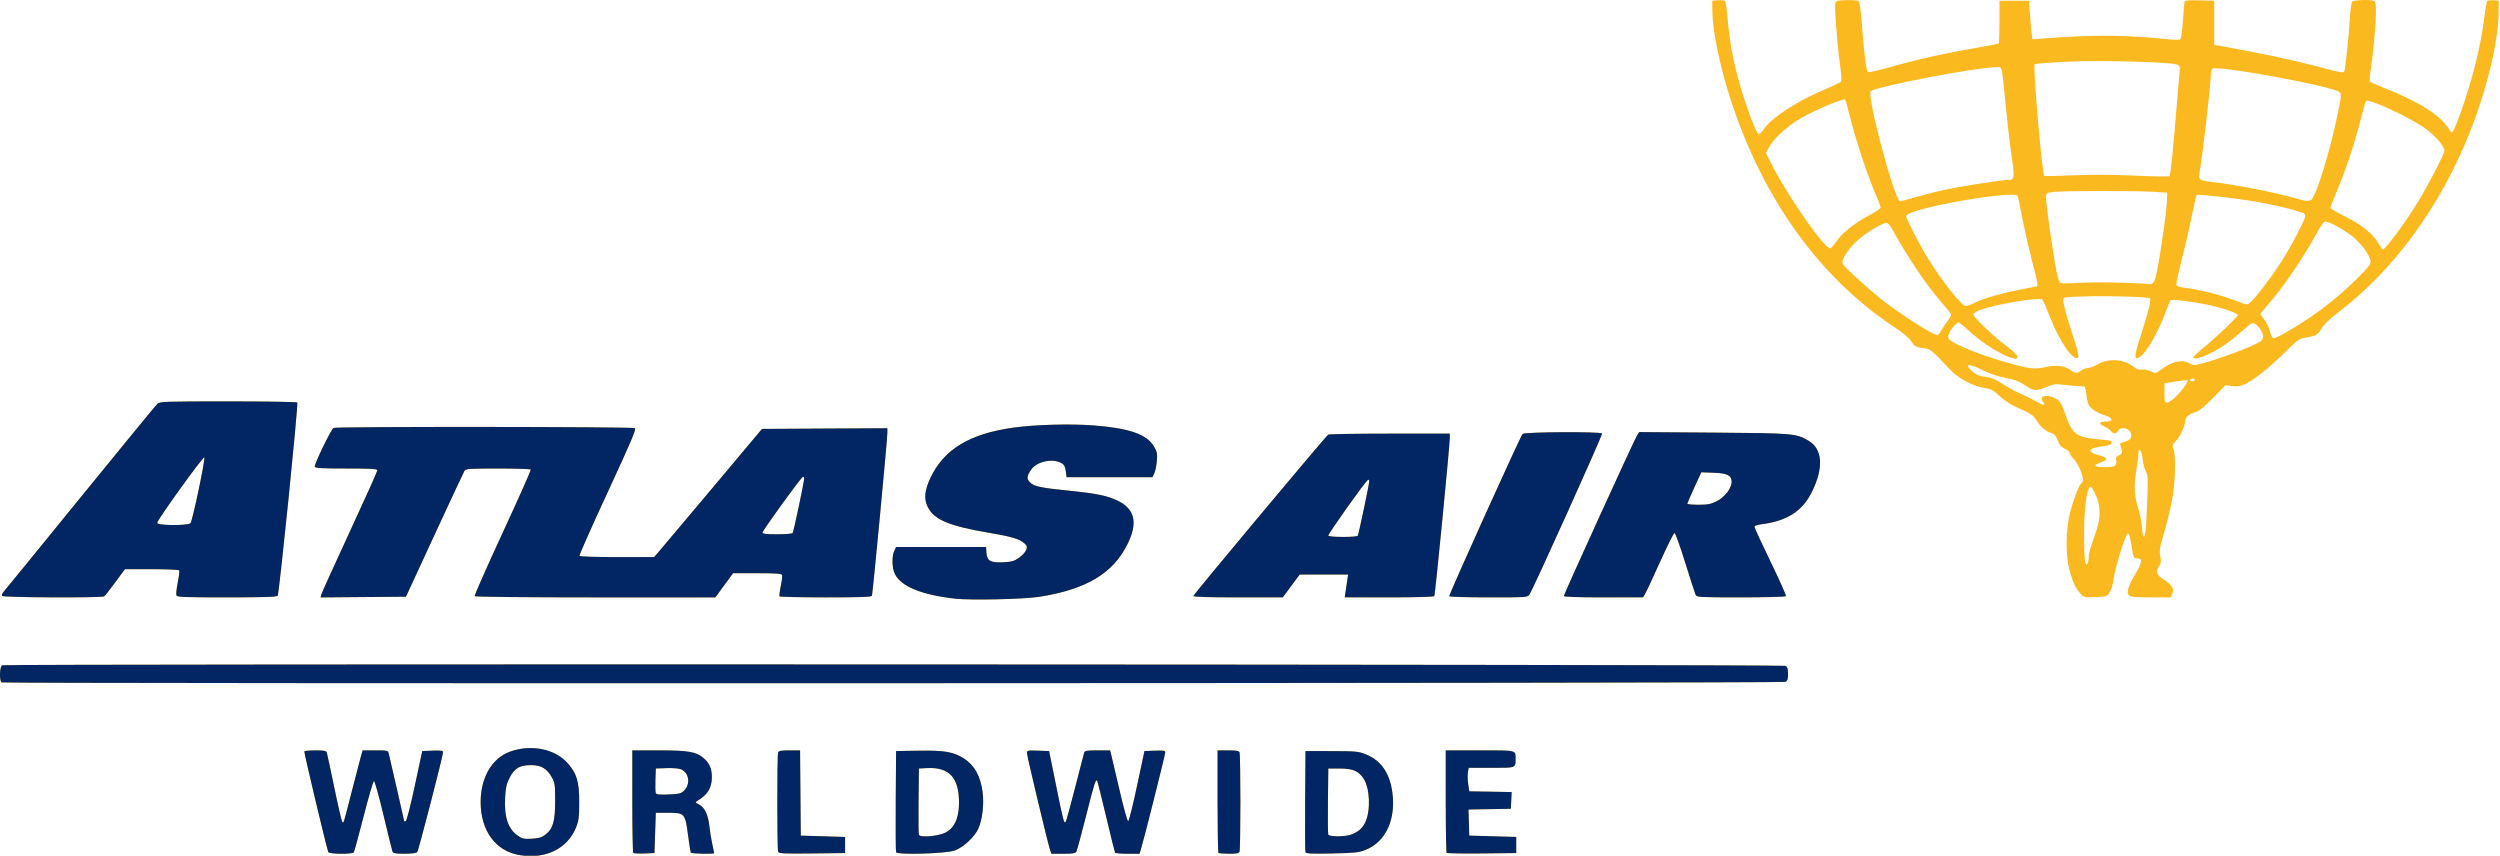
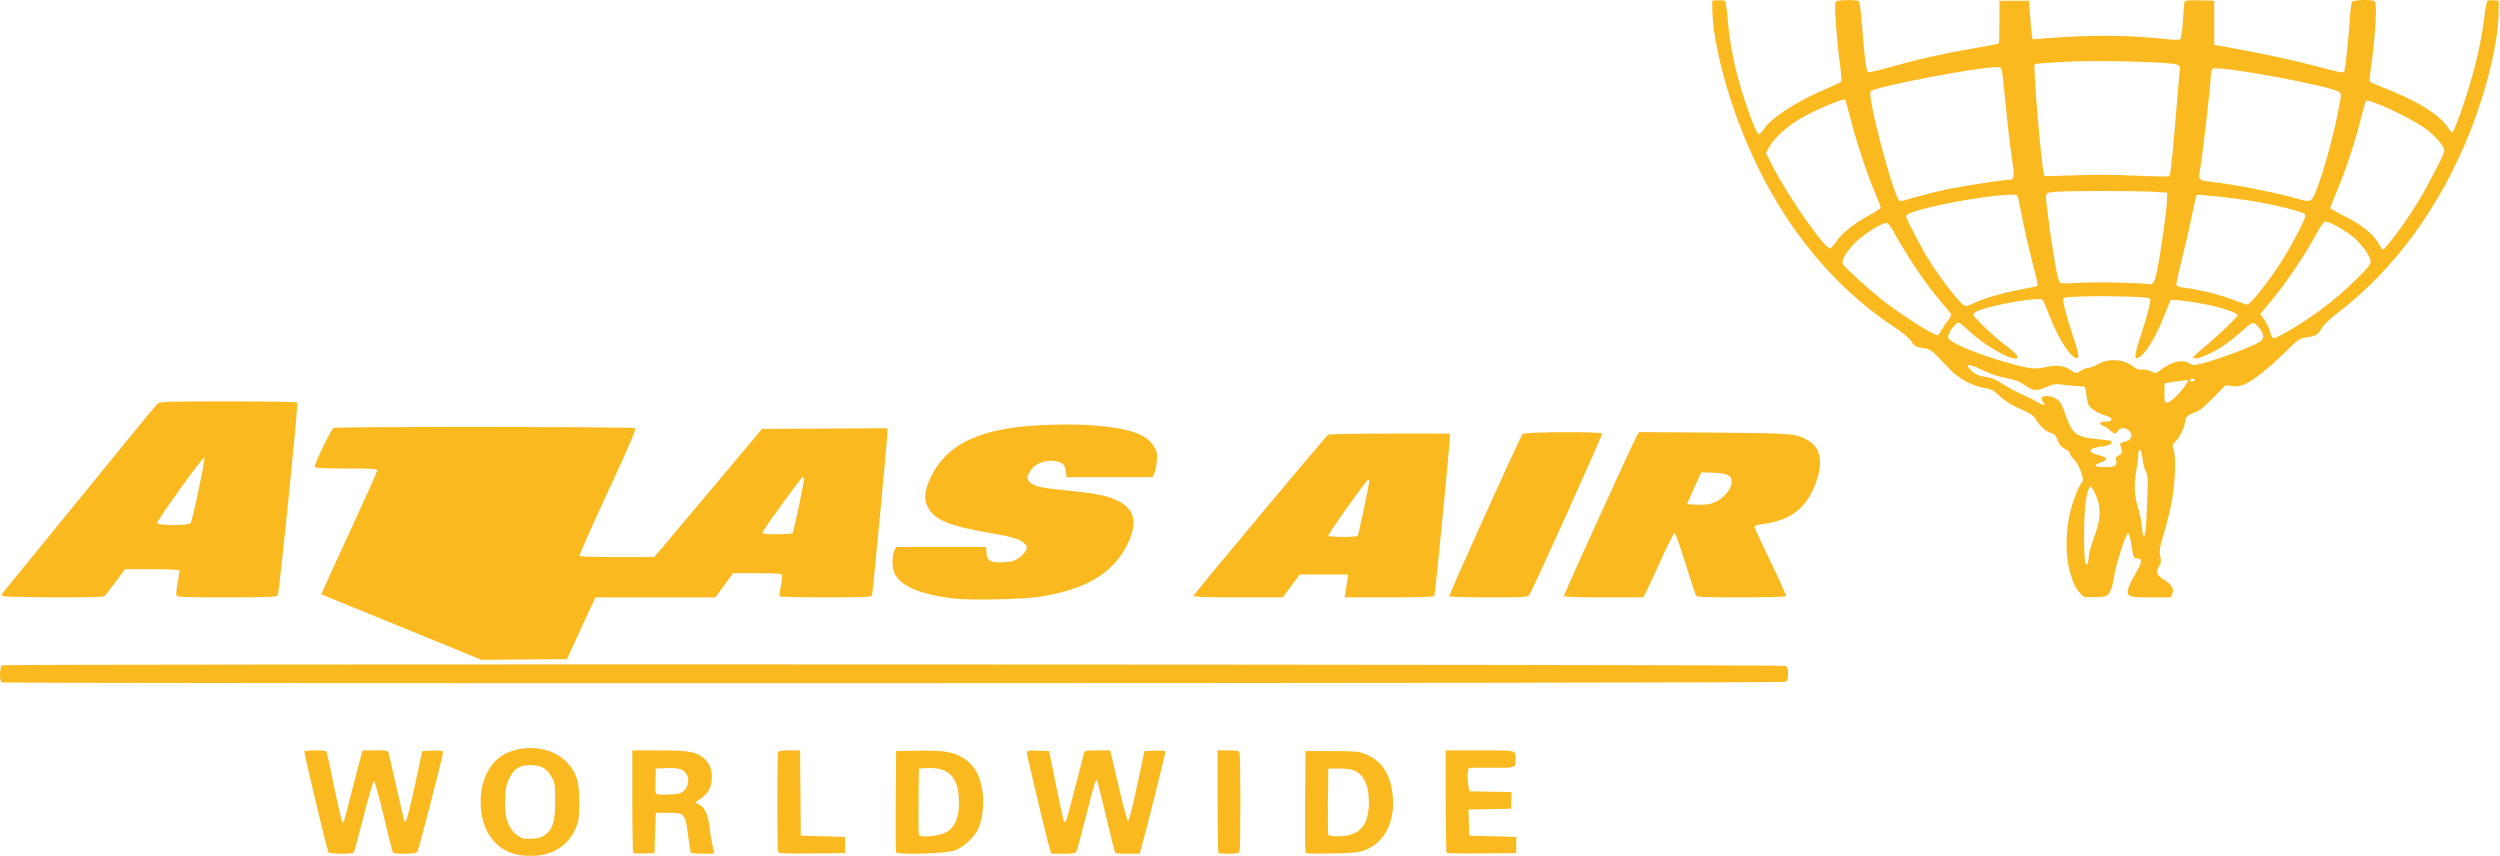
<svg xmlns="http://www.w3.org/2000/svg" viewBox="0 0 596 204">
  <title>Atlas Air logo</title>
  <g transform="translate(-15.627,-11.435)">
-     <path fill="#fbb920" d="m 139.453,215.28 c -5.69,-0.961 -9.239,-5.815 -9.239,-12.634 0,-5.791 2.645,-10.388 6.891,-11.977 5.023,-1.879 10.812,-0.745 13.858,2.714 2.184,2.481 2.749,4.384 2.749,9.262 0,3.564 -0.103,4.419 -0.719,5.967 -2.051,5.152 -7.277,7.726 -13.539,6.667 z m 6.208,-4.877 c 1.808,-1.379 2.313,-3.144 2.313,-8.078 0,-3.843 -0.061,-4.269 -0.8,-5.588 -1.174,-2.094 -2.534,-2.892 -4.932,-2.892 -2.715,0 -3.944,0.715 -5.107,2.971 -0.742,1.44 -0.95,2.326 -1.08,4.606 -0.273,4.802 0.687,7.667 3.126,9.323 0.952,0.646 1.418,0.739 3.228,0.64 1.698,-0.093 2.34,-0.287 3.251,-0.982 z m -51.773,4.162 c -0.489,-1.342 -5.829,-23.799 -5.707,-23.997 0.083,-0.134 1.284,-0.243 2.67,-0.243 2.119,0 2.547,0.089 2.695,0.56 0.097,0.308 0.905,4.087 1.795,8.398 0.891,4.311 1.743,7.961 1.894,8.112 0.328,0.328 0.221,0.676 2.261,-7.31 0.899,-3.52 1.846,-7.156 2.105,-8.08 l 0.47,-1.68 h 3.025 c 2.873,0 3.034,0.036 3.196,0.72 0.846,3.568 3.682,15.985 3.682,16.12 0,0.095 0.171,0.116 0.381,0.046 0.214,-0.071 1.158,-3.752 2.16,-8.427 l 1.779,-8.3 2.48,-0.093 c 1.959,-0.074 2.48,9.6e-4 2.48,0.355 0,0.852 -5.831,23.419 -6.154,23.818 -0.213,0.263 -1.248,0.4 -3.015,0.4 -2.19,0 -2.728,-0.097 -2.891,-0.521 -0.11,-0.286 -1.078,-4.21 -2.151,-8.72 -1.073,-4.51 -2.095,-8.155 -2.27,-8.1 -0.175,0.055 -1.276,3.825 -2.446,8.378 -1.17,4.553 -2.223,8.432 -2.339,8.62 -0.313,0.507 -5.913,0.453 -6.1,-0.058 z m 72.711,0.199 c -0.124,-0.124 -0.226,-5.674 -0.226,-12.332 v -12.107 h 6.342 c 6.976,0 8.846,0.318 10.614,1.806 1.439,1.21 2.027,2.565 2.008,4.624 -0.023,2.553 -1.018,4.155 -3.478,5.602 -0.551,0.324 -0.513,0.397 0.465,0.903 1.324,0.685 2.146,2.47 2.443,5.305 0.12,1.144 0.422,2.989 0.671,4.1 0.249,1.111 0.454,2.083 0.454,2.16 0,0.258 -5.4,0.144 -5.562,-0.118 -0.088,-0.142 -0.384,-1.978 -0.659,-4.08 -0.691,-5.284 -0.81,-5.422 -4.694,-5.422 h -3.005 l -0.16,4.8 -0.16,4.8 -2.414,0.092 c -1.328,0.051 -2.516,-0.009 -2.64,-0.133 z m 12.064,-14.81 c 1.642,-1.544 1.267,-4.305 -0.696,-5.118 -0.526,-0.218 -1.999,-0.339 -3.455,-0.285 l -2.539,0.095 -0.094,2.693 c -0.052,1.481 -0.015,2.9 0.082,3.152 0.139,0.363 0.772,0.435 3.028,0.347 2.488,-0.098 2.957,-0.21 3.673,-0.883 z m 22.467,14.511 c -0.255,-0.665 -0.257,-22.969 -0.002,-23.633 0.154,-0.402 0.712,-0.506 2.716,-0.506 h 2.521 l 0.085,10.16 0.085,10.16 5.28,0.16 5.28,0.16 v 1.92 1.92 l -7.884,0.086 c -6.98,0.076 -7.906,0.027 -8.08,-0.426 z m 28.121,0.129 c -0.091,-0.237 -0.127,-5.758 -0.081,-12.269 l 0.084,-11.839 5.401,-0.088 c 6.134,-0.1 8.311,0.277 10.791,1.869 2.53,1.624 3.952,4.211 4.439,8.074 0.358,2.844 -0.049,6.375 -0.987,8.555 -0.859,1.997 -3.539,4.513 -5.634,5.29 -2.049,0.759 -13.749,1.1 -14.014,0.409 z m 11.946,-4.755 c 2.016,-1.133 3.017,-3.365 3.055,-6.808 0.067,-6.163 -2.271,-8.76 -7.638,-8.484 l -1.92,0.099 -0.086,7.674 c -0.047,4.221 -0.009,7.875 0.086,8.121 0.29,0.756 4.837,0.336 6.503,-0.601 z m 24.732,4.086 c -0.619,-1.922 -5.475,-22.286 -5.475,-22.96 0,-0.629 0.149,-0.661 2.64,-0.573 l 2.64,0.093 1.625,8.025 c 1.808,8.932 1.962,9.501 2.364,8.775 0.146,-0.264 1.149,-3.936 2.228,-8.16 1.079,-4.224 2.039,-7.932 2.134,-8.24 0.148,-0.481 0.594,-0.56 3.178,-0.56 h 3.006 l 0.309,1.2 c 0.17,0.66 1.067,4.479 1.995,8.486 1,4.322 1.823,7.24 2.023,7.173 0.186,-0.062 1.132,-3.845 2.102,-8.406 l 1.765,-8.293 2.475,-0.093 c 2.161,-0.082 2.475,-0.024 2.475,0.455 0,0.538 -5.15,21.032 -5.8,23.078 l -0.33,1.04 h -2.836 c -1.56,0 -2.905,-0.111 -2.989,-0.248 -0.084,-0.136 -1.036,-3.977 -2.115,-8.536 -1.079,-4.559 -2.047,-8.426 -2.15,-8.594 -0.336,-0.544 -0.654,0.458 -2.666,8.42 -1.089,4.31 -2.115,8.089 -2.278,8.397 -0.25,0.469 -0.76,0.56 -3.142,0.56 h -2.844 z m 40.179,0.827 c -0.117,-0.117 -0.213,-5.661 -0.213,-12.32 v -12.107 h 2.526 c 2.008,0 2.566,0.104 2.72,0.506 0.107,0.278 0.194,5.595 0.194,11.814 0,6.219 -0.087,11.535 -0.194,11.814 -0.152,0.397 -0.693,0.506 -2.507,0.506 -1.272,0 -2.408,-0.096 -2.526,-0.213 z m 20.744,-0.159 c -0.091,-0.237 -0.127,-5.758 -0.081,-12.269 l 0.084,-11.839 6.24,0.014 c 5.769,0.013 6.383,0.07 8.13,0.762 3.575,1.414 5.679,4.397 6.325,8.965 0.924,6.535 -1.564,11.921 -6.384,13.822 -1.622,0.639 -2.534,0.736 -7.989,0.849 -4.955,0.102 -6.191,0.043 -6.324,-0.304 z m 10.755,-4.157 c 1.77,-0.6 2.889,-1.563 3.548,-3.052 1.286,-2.907 1.045,-8.12 -0.479,-10.382 -1.202,-1.783 -2.554,-2.346 -5.658,-2.352 l -2.723,-0.005 -0.086,7.674 c -0.047,4.221 -0.016,7.857 0.07,8.08 0.2,0.522 3.824,0.548 5.328,0.037 z m 22.906,4.321 c -0.12,-0.12 -0.219,-5.667 -0.219,-12.325 v -12.107 h 8.126 c 8.968,0 8.514,-0.111 8.514,2.08 0,2.137 0.159,2.08 -5.78,2.08 h -5.391 l -0.189,1.04 c -0.104,0.572 -0.073,1.832 0.07,2.8 l 0.259,1.76 5.051,0.088 5.051,0.088 -0.095,1.992 -0.095,1.992 -5.051,0.088 -5.051,0.088 0.091,3.112 0.091,3.112 5.6,0.16 5.6,0.16 v 1.92 1.92 l -8.181,0.085 c -4.5,0.047 -8.28,-0.013 -8.4,-0.133 z M 16.054,174.114 c -0.629,-0.254 -0.536,-3.827 0.106,-4.074 0.935,-0.359 424.443,-0.222 425.115,0.137 0.483,0.259 0.619,0.677 0.619,1.909 0,1.232 -0.136,1.65 -0.619,1.909 -0.631,0.338 -424.385,0.457 -425.221,0.119 z M 243.334,154.156 c -8.061,-0.913 -12.967,-2.935 -14.388,-5.931 -0.679,-1.43 -0.736,-4.183 -0.114,-5.481 l 0.431,-0.899 h 10.716 10.716 l 0.099,1.365 c 0.141,1.957 0.967,2.42 4.039,2.265 2.025,-0.102 2.589,-0.265 3.759,-1.088 0.757,-0.532 1.52,-1.373 1.694,-1.868 0.277,-0.788 0.206,-0.995 -0.568,-1.661 -1.098,-0.944 -3.087,-1.523 -8.222,-2.392 -9.717,-1.644 -13.227,-3.137 -14.745,-6.273 -0.896,-1.85 -0.696,-3.858 0.673,-6.784 3.199,-6.836 9.34,-10.566 19.796,-12.025 5.157,-0.719 13.526,-0.952 19.065,-0.531 8.517,0.648 12.743,2.114 14.439,5.01 0.753,1.286 0.837,1.704 0.695,3.473 -0.089,1.106 -0.362,2.429 -0.607,2.94 l -0.445,0.929 h -10.236 -10.236 l -0.09,-0.8 c -0.214,-1.911 -0.431,-2.29 -1.589,-2.773 -2.157,-0.901 -5.484,-0.047 -6.734,1.729 -1.084,1.54 -1.15,2.231 -0.294,3.087 0.949,0.949 2.601,1.298 9.347,1.974 6.504,0.652 9.103,1.191 11.588,2.403 4.07,1.985 4.81,5.276 2.316,10.303 -3.487,7.031 -9.839,10.83 -21.034,12.584 -3.716,0.582 -16.383,0.863 -20.07,0.445 z M 16.119,153.502 c -0.117,-0.189 0.068,-0.657 0.412,-1.04 0.343,-0.383 8.585,-10.488 18.316,-22.456 9.73,-11.968 17.976,-22.012 18.325,-22.32 0.585,-0.518 1.862,-0.56 16.899,-0.56 8.946,0 16.34,0.12 16.431,0.267 0.272,0.439 -4.314,45.619 -4.674,46.053 -0.255,0.307 -3.084,0.4 -12.143,0.4 -10.407,0 -11.834,-0.059 -12.002,-0.499 -0.105,-0.275 0.041,-1.66 0.326,-3.078 0.284,-1.418 0.439,-2.705 0.343,-2.861 -0.096,-0.155 -3.046,-0.282 -6.556,-0.282 h -6.382 l -2.301,3.12 c -1.266,1.716 -2.453,3.226 -2.639,3.355 -0.564,0.392 -24.109,0.297 -24.353,-0.099 z M 61.048,136.142 c 0.484,-0.584 3.585,-15.357 3.287,-15.66 -0.284,-0.288 -11.24,14.933 -11.24,15.616 0,0.65 7.417,0.691 7.954,0.044 z m 31.199,16.989 c 0.102,-0.399 3.142,-7.107 6.756,-14.908 3.614,-7.801 6.571,-14.389 6.571,-14.64 0,-0.382 -1.203,-0.456 -7.37,-0.456 -5.99,0 -7.402,-0.083 -7.54,-0.444 -0.182,-0.476 3.867,-8.838 4.47,-9.231 0.526,-0.343 71.31,-0.292 71.853,0.051 0.363,0.23 -0.909,3.225 -6.472,15.238 -3.808,8.224 -6.847,15.077 -6.753,15.229 0.094,0.152 4.135,0.277 8.979,0.277 h 8.808 l 1.013,-1.143 c 0.557,-0.628 6.348,-7.504 12.869,-15.28 l 11.857,-14.137 14.943,-0.083 14.943,-0.083 v 1.126 c 0,1.491 -3.483,38.286 -3.672,38.801 -0.114,0.309 -2.614,0.4 -11.019,0.4 -5.979,0 -10.941,-0.112 -11.026,-0.25 -0.085,-0.137 0.054,-1.247 0.31,-2.466 0.255,-1.219 0.393,-2.402 0.306,-2.63 -0.122,-0.317 -1.502,-0.414 -5.921,-0.414 h -5.762 l -2.114,2.88 -2.114,2.88 h -28.596 c -16.918,0 -28.669,-0.119 -28.776,-0.292 -0.099,-0.161 2.905,-6.961 6.675,-15.112 3.771,-8.151 6.787,-14.931 6.703,-15.068 -0.084,-0.136 -3.599,-0.248 -7.812,-0.248 -6.95,0 -7.69,0.052 -8.001,0.56 -0.188,0.308 -3.404,7.184 -7.146,15.28 l -6.803,14.72 -10.173,0.085 -10.173,0.085 z M 204.603,138.504 c 0.243,-0.393 2.728,-12.158 2.73,-12.925 9.6e-4,-0.323 -0.131,-0.539 -0.293,-0.48 -0.465,0.168 -9.626,12.81 -9.626,13.282 0,0.326 0.807,0.424 3.501,0.424 1.926,0 3.585,-0.136 3.688,-0.302 z m 95.531,15.002 c 0,-0.335 31.478,-37.998 32.14,-38.455 0.187,-0.129 6.784,-0.237 14.66,-0.24 l 14.32,-0.005 v 1.045 c 0,1.784 -3.475,37.343 -3.682,37.678 -0.122,0.198 -4.15,0.316 -10.779,0.316 h -10.583 l 0.179,-1.2 c 0.099,-0.66 0.281,-1.884 0.406,-2.72 l 0.226,-1.52 h -5.775 -5.775 l -2.015,2.72 -2.015,2.72 h -10.654 c -7.307,0 -10.654,-0.107 -10.654,-0.34 z m 39.186,-14.357 c 0.222,-0.36 2.734,-12.31 2.734,-13.008 0,-0.271 -0.139,-0.407 -0.309,-0.302 -0.681,0.421 -9.622,13.01 -9.444,13.298 0.245,0.396 6.775,0.407 7.019,0.012 z m 21.806,14.429 c -0.162,-0.261 16.846,-37.894 17.485,-38.691 0.393,-0.489 18.649,-0.587 18.949,-0.102 0.176,0.284 -16.309,36.838 -17.291,38.342 -0.47,0.719 -0.48,0.72 -9.724,0.72 -5.09,0 -9.328,-0.121 -9.42,-0.269 z m 27.328,-0.065 c 0,-0.43 16.83,-37.341 17.475,-38.326 l 0.488,-0.745 17.658,0.128 c 19.126,0.139 19.728,0.19 22.715,1.941 3.381,1.981 3.644,6.536 0.713,12.355 -2.251,4.469 -5.922,6.792 -11.93,7.548 -1.036,0.13 -1.68,0.368 -1.68,0.619 0,0.224 1.728,3.968 3.84,8.32 2.112,4.352 3.76,8.043 3.661,8.203 -0.101,0.164 -4.763,0.29 -10.709,0.29 -9.71,0 -10.551,-0.044 -10.805,-0.56 -0.151,-0.308 -1.27,-3.764 -2.486,-7.68 -1.216,-3.916 -2.367,-7.12 -2.557,-7.12 -0.191,0 -1.758,3.132 -3.483,6.96 -1.725,3.828 -3.339,7.284 -3.587,7.68 l -0.45,0.72 h -9.433 c -6.321,0 -9.433,-0.11 -9.433,-0.333 z m 36.454,-22.594 c 1.878,-0.936 3.546,-3.103 3.546,-4.606 0,-1.545 -1.005,-2.054 -4.291,-2.176 l -2.945,-0.109 -1.668,3.629 c -0.917,1.996 -1.665,3.737 -1.662,3.869 0.003,0.132 1.201,0.24 2.663,0.24 2.232,0 2.929,-0.135 4.357,-0.847 z m 86.613,21.941 c -1.198,-1.424 -1.671,-2.435 -2.481,-5.304 -1.049,-3.716 -0.974,-9.952 0.172,-14.242 0.885,-3.316 2.142,-6.445 2.736,-6.812 0.81,-0.5 -0.549,-4.242 -2.106,-5.799 -0.412,-0.412 -0.748,-0.959 -0.748,-1.217 0,-0.258 -0.539,-0.732 -1.197,-1.055 -0.917,-0.449 -1.319,-0.92 -1.718,-2.012 -0.39,-1.07 -0.751,-1.501 -1.443,-1.726 -1.461,-0.475 -2.555,-1.38 -3.529,-2.92 -0.92,-1.454 -1.192,-1.635 -4.996,-3.332 -1.277,-0.57 -2.868,-1.631 -3.884,-2.592 -1.531,-1.448 -1.945,-1.664 -3.755,-1.955 -2.73,-0.44 -6.06,-2.25 -8.097,-4.403 -4.425,-4.677 -4.536,-4.769 -5.985,-4.995 -2.22,-0.346 -2.4,-0.443 -3.271,-1.76 -0.527,-0.796 -2.009,-2.029 -4.092,-3.402 -17.709,-11.677 -31.279,-30.573 -38.931,-54.209 -2.539,-7.842 -4.254,-16.072 -4.335,-20.8 l -0.047,-2.72 1.403,-0.101 c 0.772,-0.055 1.525,0.021 1.674,0.17 0.149,0.149 0.422,2.066 0.608,4.261 0.556,6.565 1.768,12.362 4.046,19.35 1.563,4.796 2.974,8.161 3.419,8.156 0.204,-0.002 0.693,-0.502 1.087,-1.11 1.739,-2.685 7.523,-6.518 14.135,-9.367 2.216,-0.955 4.164,-1.866 4.329,-2.024 0.187,-0.179 0.091,-1.773 -0.252,-4.212 -0.304,-2.158 -0.719,-6.346 -0.923,-9.306 -0.318,-4.626 -0.305,-5.424 0.092,-5.675 0.55,-0.348 4.786,-0.394 5.304,-0.057 0.212,0.138 0.511,2.212 0.724,5.035 0.625,8.27 1.069,11.729 1.53,11.905 0.233,0.089 2.476,-0.416 4.984,-1.124 7.355,-2.074 13.271,-3.386 22.001,-4.878 2.2,-0.376 4.072,-0.755 4.16,-0.842 0.088,-0.087 0.16,-2.414 0.16,-5.17 v -5.011 h 3.52 3.52 l 0.253,3.52 c 0.139,1.936 0.329,4.007 0.422,4.602 l 0.17,1.082 2.618,-0.207 c 11.361,-0.899 19.879,-0.857 29.141,0.143 2.201,0.238 3.265,0.24 3.498,0.007 0.184,-0.184 0.45,-2.172 0.592,-4.418 0.142,-2.246 0.329,-4.269 0.416,-4.497 0.12,-0.311 1.013,-0.392 3.605,-0.323 l 3.446,0.091 v 5.26 5.26 l 2.4,0.424 c 7.701,1.362 16.438,3.217 21.65,4.597 6.305,1.669 6.691,1.741 6.965,1.298 0.232,-0.375 1.059,-8.292 1.326,-12.68 0.118,-1.936 0.359,-3.7 0.535,-3.92 0.335,-0.416 4.226,-0.571 5.177,-0.206 0.405,0.155 0.505,0.715 0.5,2.8 -0.007,2.76 -0.675,9.988 -1.287,13.92 -0.202,1.295 -0.245,2.461 -0.097,2.591 0.148,0.13 1.494,0.718 2.99,1.306 8.564,3.366 13.719,6.596 15.753,9.872 0.612,0.986 0.709,1.034 1.077,0.53 0.223,-0.304 1,-2.232 1.729,-4.283 2.851,-8.031 4.822,-15.926 5.644,-22.594 0.261,-2.121 0.591,-3.973 0.734,-4.117 0.143,-0.144 0.818,-0.216 1.502,-0.16 l 1.242,0.102 -0.044,3.04 c -0.098,6.835 -2.79,18.019 -6.738,28 -7.134,18.035 -18.094,33.054 -31.692,43.429 -1.907,1.455 -3.248,2.755 -3.783,3.669 -0.898,1.532 -1.39,1.812 -3.802,2.167 -1.464,0.215 -1.827,0.476 -4.979,3.577 -3.791,3.729 -7.446,6.618 -9.567,7.563 -1.075,0.479 -1.774,0.577 -2.971,0.418 l -1.566,-0.208 -2.949,3.013 c -2.137,2.184 -3.301,3.123 -4.229,3.413 -1.553,0.485 -2.4,1.178 -2.4,1.965 0,1.13 -1.269,3.912 -2.242,4.916 -0.905,0.934 -0.951,1.086 -0.59,1.946 0.619,1.472 0.45,7.745 -0.324,12.009 -0.371,2.044 -1.203,5.5 -1.849,7.68 -1.206,4.07 -1.267,4.5 -0.898,6.284 0.149,0.719 0.056,1.284 -0.301,1.829 -0.934,1.426 -0.675,2.216 1.085,3.31 1.899,1.18 2.513,2.243 1.977,3.42 l -0.365,0.8 h -4.768 c -5.352,0 -5.712,-0.135 -5.359,-2.017 0.11,-0.585 0.844,-2.135 1.631,-3.444 1.658,-2.757 1.842,-3.82 0.661,-3.82 -1.002,0 -1.049,-0.092 -1.482,-2.913 -0.444,-2.892 -0.726,-3.528 -1.176,-2.658 -0.88,1.699 -2.689,7.721 -3.017,10.043 -0.232,1.642 -0.628,3.015 -1.05,3.642 -0.661,0.983 -0.742,1.008 -3.427,1.098 -2.739,0.091 -2.753,0.088 -3.6,-0.918 z m 2.048,-8.483 c 0.005,-1.016 0.305,-2.078 1.739,-6.162 1.194,-3.401 1.148,-6.246 -0.146,-8.982 -0.634,-1.34 -1.08,-1.944 -1.285,-1.739 -0.833,0.833 -1.387,5.165 -1.405,10.992 -0.019,5.994 0.226,8.248 0.798,7.343 0.161,-0.255 0.295,-0.908 0.298,-1.452 z m 13.561,-6.451 c 0.11,-0.836 0.293,-4.114 0.409,-7.285 0.189,-5.194 0.152,-5.876 -0.371,-6.88 -0.319,-0.613 -0.664,-1.967 -0.767,-3.009 -0.199,-2.02 -0.987,-2.953 -0.987,-1.169 0,0.545 -0.23,2.393 -0.51,4.107 -0.59,3.605 -0.453,6.063 0.504,9.037 0.368,1.144 0.757,3.124 0.864,4.4 0.107,1.276 0.299,2.32 0.426,2.32 0.128,0 0.322,-0.684 0.431,-1.52 z m -7.181,-15.569 c 0.205,-0.247 0.286,-0.796 0.18,-1.22 -0.155,-0.619 -0.026,-0.847 0.662,-1.16 0.862,-0.393 0.93,-0.9 0.318,-2.351 -0.182,-0.432 0.035,-0.611 1.076,-0.891 0.979,-0.264 1.354,-0.55 1.505,-1.152 0.424,-1.689 -2.233,-2.883 -3.149,-1.416 -0.509,0.816 -0.954,0.809 -1.71,-0.026 -0.332,-0.367 -1.084,-0.868 -1.673,-1.113 -1.353,-0.565 -1.052,-1.1 0.619,-1.1 1.749,0 1.588,-0.9 -0.259,-1.444 -1.708,-0.504 -3.343,-1.523 -3.899,-2.429 -0.239,-0.39 -0.511,-1.551 -0.604,-2.578 -0.093,-1.028 -0.329,-1.883 -0.525,-1.9 -0.196,-0.018 -1.004,-0.07 -1.796,-0.116 -0.792,-0.046 -2.304,-0.193 -3.361,-0.325 -1.686,-0.212 -2.171,-0.136 -3.966,0.619 -2.363,0.994 -2.938,0.928 -5.149,-0.593 -1.156,-0.795 -2.276,-1.204 -4.462,-1.629 -1.873,-0.364 -3.802,-1.011 -5.384,-1.806 -3.526,-1.771 -4.694,-1.628 -2.491,0.307 0.765,0.672 1.579,1.033 2.64,1.172 1.948,0.255 2.687,0.56 5.053,2.084 1.056,0.68 2.856,1.635 4,2.123 1.144,0.487 2.771,1.305 3.616,1.818 1.453,0.882 2.385,0.97 1.563,0.148 -0.208,-0.208 -0.379,-0.638 -0.379,-0.955 0,-0.864 2.172,-0.772 3.553,0.151 0.912,0.61 1.251,1.207 2.102,3.712 1.559,4.587 2.575,5.372 7.57,5.842 1.774,0.167 3.287,0.364 3.361,0.438 0.074,0.074 0.053,0.345 -0.045,0.603 -0.115,0.3 -0.847,0.54 -2.04,0.669 -3.398,0.367 -3.86,1.331 -1.002,2.088 2.443,0.647 2.486,1.097 0.182,1.914 -1.552,0.55 -0.982,0.968 1.321,0.968 1.499,0 2.32,-0.143 2.574,-0.449 z m 14.132,-16.092 c 1.42,-1.283 3.339,-3.88 3.067,-4.152 -0.093,-0.093 -1.365,0.025 -2.828,0.262 l -2.66,0.431 -0.025,2.32 c -0.022,2.038 0.046,2.32 0.557,2.32 0.32,0 1.17,-0.532 1.889,-1.182 z m 4.774,-4.258 c 0,-0.176 -0.207,-0.32 -0.461,-0.32 -0.254,0 -0.55,0.144 -0.659,0.32 -0.109,0.176 0.099,0.32 0.461,0.32 0.362,0 0.659,-0.144 0.659,-0.32 z m -27.04,-2.24 c 0.528,-0.35 1.294,-0.637 1.703,-0.638 0.409,-0.001 1.345,-0.353 2.08,-0.783 2.658,-1.552 6.265,-1.361 8.557,0.452 0.839,0.664 1.372,0.858 2.018,0.735 0.5,-0.096 1.417,0.076 2.131,0.398 1.246,0.562 1.26,0.56 2.302,-0.233 2.772,-2.11 5.211,-2.678 6.989,-1.628 0.817,0.483 1.107,0.496 2.609,0.117 4.234,-1.067 12.397,-4.109 14.201,-5.291 0.433,-0.284 0.768,-0.816 0.767,-1.217 -0.003,-0.857 -0.924,-2.325 -1.881,-2.995 -0.66,-0.462 -0.804,-0.392 -2.846,1.402 -3.299,2.898 -5.446,4.404 -8.062,5.656 -2.32,1.11 -3.849,1.449 -3.849,0.853 0,-0.16 1.188,-1.267 2.64,-2.459 3.04,-2.496 7.92,-7.153 7.92,-7.558 0,-0.418 -2.412,-1.35 -5.44,-2.101 -3.699,-0.917 -10.216,-1.83 -10.537,-1.476 -0.142,0.156 -0.656,1.364 -1.143,2.684 -1.812,4.911 -4.562,9.755 -6.116,10.772 -1.569,1.028 -1.546,0.143 0.133,-5.054 1.798,-5.566 2.515,-8.492 2.168,-8.84 -0.361,-0.362 -9.953,-0.646 -15.626,-0.461 -4.727,0.154 -5.04,0.203 -5.04,0.787 0,1.001 0.877,4.228 2.444,8.989 1.015,3.086 1.357,4.534 1.124,4.768 -1.069,1.069 -4.365,-3.617 -6.633,-9.429 -0.844,-2.162 -1.687,-4.106 -1.874,-4.319 -0.657,-0.749 -11.867,1.163 -15.3,2.61 -0.66,0.278 -1.2,0.706 -1.2,0.951 0,0.512 5.059,5.363 7.254,6.955 1.943,1.41 3.306,2.698 3.306,3.126 0,1.579 -6.694,-1.877 -10.912,-5.634 -3.447,-3.07 -3.058,-2.876 -4.002,-1.994 -1.106,1.034 -1.802,2.43 -1.571,3.157 0.323,1.019 6.562,3.649 13.3,5.608 5.823,1.692 7.246,1.88 9.791,1.289 2.579,-0.598 4.506,-0.388 5.962,0.649 1.292,0.92 1.454,0.93 2.632,0.15 z m 48.929,-9.17 c 6.325,-3.638 11.48,-7.534 16.591,-12.542 2.688,-2.633 3.44,-3.559 3.44,-4.232 0,-1.353 -2.361,-4.571 -4.575,-6.235 -2.215,-1.665 -5.35,-3.345 -6.216,-3.331 -0.39,0.006 -1.124,1.04 -2.329,3.28 -2.253,4.187 -6.944,11.234 -9.607,14.431 -1.14,1.369 -2.412,2.906 -2.827,3.415 l -0.754,0.926 0.974,1.324 c 0.535,0.728 1.154,2.028 1.375,2.889 0.25,0.977 0.577,1.565 0.869,1.565 0.257,0 1.634,-0.671 3.059,-1.49 z M 478.465,90.144 c 0.331,-0.604 1.03,-1.64 1.553,-2.301 0.566,-0.716 0.854,-1.363 0.71,-1.6 -0.133,-0.219 -1.115,-1.405 -2.183,-2.637 -3.73,-4.302 -7.792,-10.32 -11.826,-17.52 -0.468,-0.836 -1.066,-1.52 -1.329,-1.52 -0.75,0 -3.312,1.396 -5.441,2.964 -3.107,2.289 -5.593,5.726 -4.976,6.88 0.39,0.728 5.565,5.473 8.897,8.157 4.311,3.473 12.951,9.011 13.688,8.774 0.167,-0.054 0.575,-0.592 0.906,-1.196 z m 7.549,-6.358 c 2.111,-1.077 6.785,-2.473 10.76,-3.214 2.112,-0.394 4.036,-0.774 4.276,-0.845 0.537,-0.159 0.463,-0.618 -1.012,-6.202 -0.628,-2.376 -1.589,-6.552 -2.137,-9.28 -0.548,-2.728 -1.064,-5.284 -1.147,-5.68 -0.132,-0.628 -0.351,-0.72 -1.716,-0.72 -3.585,0 -13.77,1.595 -19.683,3.082 -3.792,0.954 -5.3,1.546 -5.3,2.081 0,0.588 3.334,7.029 5.178,10.003 3.367,5.432 8.065,11.379 8.995,11.389 0.315,0.003 1.119,-0.273 1.787,-0.613 z m 68.089,-2.5 c 4.122,-5.167 6.851,-9.42 9.752,-15.201 1.379,-2.749 1.545,-3.27 1.161,-3.654 -0.553,-0.553 -6.772,-2.106 -11.922,-2.977 -4.877,-0.825 -13.53,-1.784 -13.786,-1.528 -0.107,0.107 -0.669,2.545 -1.249,5.418 -0.579,2.873 -1.661,7.563 -2.404,10.424 -0.742,2.86 -1.275,5.396 -1.183,5.636 0.1,0.26 0.921,0.52 2.042,0.647 3.133,0.354 8.416,1.666 11.459,2.845 1.584,0.614 3.108,1.133 3.387,1.154 0.281,0.021 1.505,-1.212 2.741,-2.762 z m -33.169,-2.47 c 3.432,0.106 6.528,0.256 6.88,0.334 1.131,0.251 1.519,-0.377 2.115,-3.431 0.873,-4.469 2.2,-13.905 2.287,-16.273 l 0.077,-2.08 -3.2,-0.202 c -4.148,-0.262 -20.827,-0.262 -23.52,-1.85e-4 -2.025,0.197 -2.082,0.228 -2.173,1.163 -0.098,1.018 1.421,12.051 2.349,17.062 0.304,1.64 0.725,3.154 0.936,3.365 0.285,0.285 1.365,0.318 4.195,0.127 2.096,-0.141 6.62,-0.17 10.052,-0.064 z m 64.232,-9.37 c 2.006,-2.436 4.998,-6.719 6.987,-10 2.51,-4.141 6.221,-11.362 6.221,-12.103 0,-0.977 -2.05,-3.383 -4.389,-5.151 -3.337,-2.523 -13.665,-7.359 -14.319,-6.704 -0.102,0.102 -0.685,2.168 -1.295,4.59 -1.381,5.483 -3.492,11.835 -5.589,16.823 -0.884,2.101 -1.607,3.947 -1.607,4.101 0,0.154 1.477,1.014 3.281,1.911 4.072,2.023 6.815,4.188 8.079,6.372 0.528,0.913 1.055,1.665 1.17,1.671 0.116,0.006 0.773,-0.673 1.462,-1.509 z M 453.38,69.028 c 1.378,-2.032 4.323,-4.379 7.842,-6.251 1.513,-0.805 2.752,-1.642 2.752,-1.86 0,-0.218 -0.584,-1.754 -1.299,-3.414 -1.843,-4.281 -4.568,-12.497 -5.867,-17.688 -0.61,-2.437 -1.195,-4.517 -1.299,-4.621 -0.39,-0.39 -6.963,2.369 -10.619,4.456 -3.015,1.721 -6.465,4.862 -7.499,6.826 l -0.776,1.474 1.6,3.102 c 3.862,7.487 12.358,19.618 13.717,19.587 0.2,-0.004 0.851,-0.729 1.449,-1.609 z m 19.329,-10.698 c 2.148,-0.613 5.345,-1.411 7.105,-1.772 3.902,-0.8 13.207,-2.233 14.501,-2.233 1.593,0 1.646,-0.369 0.845,-5.92 -0.406,-2.816 -1.05,-8.36 -1.431,-12.32 -0.897,-9.32 -0.733,-8.64 -2.076,-8.64 -4.698,0 -28.922,4.642 -30.044,5.758 -1.004,0.999 5.732,26.242 7.002,26.242 0.105,0 1.948,-0.502 4.096,-1.115 z m 95.217,-1.765 c 1.551,-3.936 3.765,-11.863 4.945,-17.704 0.984,-4.875 1.001,-5.082 0.437,-5.496 -1.981,-1.452 -29.125,-6.438 -30.198,-5.547 -0.229,0.19 -0.418,0.867 -0.42,1.506 -0.009,2.409 -2.013,19.641 -2.743,23.581 -0.241,1.301 0.21,1.608 2.747,1.873 5.148,0.538 15.721,2.601 20.48,3.997 3.391,0.994 3.511,0.939 4.752,-2.211 z m -43.32,-3.261 c 4.396,0.201 8.096,0.26 8.222,0.133 0.257,-0.258 0.945,-6.941 1.689,-16.392 0.27,-3.432 0.578,-7.066 0.685,-8.076 0.185,-1.749 0.155,-1.851 -0.615,-2.144 -1.64,-0.624 -17.867,-1.055 -25.955,-0.689 -4.214,0.19 -7.784,0.468 -7.933,0.617 -0.462,0.462 1.764,26.27 2.293,26.6 0.153,0.095 3.28,0.041 6.95,-0.12 4.502,-0.198 9.272,-0.174 14.665,0.072 z" />
-     <path fill="#022663" d="m 139.453,215.28 c -5.69,-0.961 -9.239,-5.815 -9.239,-12.634 0,-5.791 2.645,-10.388 6.891,-11.977 5.023,-1.879 10.812,-0.745 13.858,2.714 2.184,2.481 2.749,4.384 2.749,9.262 0,3.564 -0.103,4.419 -0.719,5.967 -2.051,5.152 -7.277,7.726 -13.539,6.667 z m 6.208,-4.877 c 1.808,-1.379 2.313,-3.144 2.313,-8.078 0,-3.843 -0.061,-4.269 -0.8,-5.588 -1.174,-2.094 -2.534,-2.892 -4.932,-2.892 -2.715,0 -3.944,0.715 -5.107,2.971 -0.742,1.44 -0.95,2.326 -1.08,4.606 -0.273,4.802 0.687,7.667 3.126,9.323 0.952,0.646 1.418,0.739 3.228,0.64 1.698,-0.093 2.34,-0.287 3.251,-0.982 z m -51.773,4.162 c -0.489,-1.342 -5.829,-23.799 -5.707,-23.997 0.083,-0.134 1.284,-0.243 2.67,-0.243 2.119,0 2.547,0.089 2.695,0.56 0.097,0.308 0.905,4.087 1.795,8.398 0.891,4.311 1.743,7.961 1.894,8.112 0.328,0.328 0.221,0.676 2.261,-7.31 0.899,-3.52 1.846,-7.156 2.105,-8.08 l 0.47,-1.68 h 3.025 c 2.873,0 3.034,0.036 3.196,0.72 0.846,3.568 3.682,15.985 3.682,16.12 0,0.095 0.171,0.116 0.381,0.046 0.214,-0.071 1.158,-3.752 2.16,-8.427 l 1.779,-8.3 2.48,-0.093 c 1.959,-0.074 2.48,9.6e-4 2.48,0.355 0,0.852 -5.831,23.419 -6.154,23.818 -0.213,0.263 -1.248,0.4 -3.015,0.4 -2.19,0 -2.728,-0.097 -2.891,-0.521 -0.11,-0.286 -1.078,-4.21 -2.151,-8.72 -1.073,-4.51 -2.095,-8.155 -2.27,-8.1 -0.175,0.055 -1.276,3.825 -2.446,8.378 -1.17,4.553 -2.223,8.432 -2.339,8.62 -0.313,0.507 -5.913,0.453 -6.1,-0.058 z m 72.711,0.199 c -0.124,-0.124 -0.226,-5.674 -0.226,-12.332 v -12.107 h 6.342 c 6.976,0 8.846,0.318 10.614,1.806 1.439,1.21 2.027,2.565 2.008,4.624 -0.023,2.553 -1.018,4.155 -3.478,5.602 -0.551,0.324 -0.513,0.397 0.465,0.903 1.324,0.685 2.146,2.47 2.443,5.305 0.12,1.144 0.422,2.989 0.671,4.1 0.249,1.111 0.454,2.083 0.454,2.16 0,0.258 -5.4,0.144 -5.562,-0.118 -0.088,-0.142 -0.384,-1.978 -0.659,-4.08 -0.691,-5.284 -0.81,-5.422 -4.694,-5.422 h -3.005 l -0.16,4.8 -0.16,4.8 -2.414,0.092 c -1.328,0.051 -2.516,-0.009 -2.64,-0.133 z m 12.064,-14.81 c 1.642,-1.544 1.267,-4.305 -0.696,-5.118 -0.526,-0.218 -1.999,-0.339 -3.455,-0.285 l -2.539,0.095 -0.094,2.693 c -0.052,1.481 -0.015,2.9 0.082,3.152 0.139,0.363 0.772,0.435 3.028,0.347 2.488,-0.098 2.957,-0.21 3.673,-0.883 z m 22.467,14.511 c -0.255,-0.665 -0.257,-22.969 -0.002,-23.633 0.154,-0.402 0.712,-0.506 2.716,-0.506 h 2.521 l 0.085,10.16 0.085,10.16 5.28,0.16 5.28,0.16 v 1.92 1.92 l -7.884,0.086 c -6.98,0.076 -7.906,0.027 -8.08,-0.426 z m 28.121,0.129 c -0.091,-0.237 -0.127,-5.758 -0.081,-12.269 l 0.084,-11.839 5.401,-0.088 c 6.134,-0.1 8.311,0.277 10.791,1.869 2.53,1.624 3.952,4.211 4.439,8.074 0.358,2.844 -0.049,6.375 -0.987,8.555 -0.859,1.997 -3.539,4.513 -5.634,5.29 -2.049,0.759 -13.749,1.1 -14.014,0.409 z m 11.946,-4.755 c 2.016,-1.133 3.017,-3.365 3.055,-6.808 0.067,-6.163 -2.271,-8.76 -7.638,-8.484 l -1.92,0.099 -0.086,7.674 c -0.047,4.221 -0.009,7.875 0.086,8.121 0.29,0.756 4.837,0.336 6.503,-0.601 z m 24.732,4.086 c -0.619,-1.922 -5.475,-22.286 -5.475,-22.96 0,-0.629 0.149,-0.661 2.64,-0.573 l 2.64,0.093 1.625,8.025 c 1.808,8.932 1.962,9.501 2.364,8.775 0.146,-0.264 1.149,-3.936 2.228,-8.16 1.079,-4.224 2.039,-7.932 2.134,-8.24 0.148,-0.481 0.594,-0.56 3.178,-0.56 h 3.006 l 0.309,1.2 c 0.17,0.66 1.067,4.479 1.995,8.486 1,4.322 1.823,7.24 2.023,7.173 0.186,-0.062 1.132,-3.845 2.102,-8.406 l 1.765,-8.293 2.475,-0.093 c 2.161,-0.082 2.475,-0.024 2.475,0.455 0,0.538 -5.15,21.032 -5.8,23.078 l -0.33,1.04 h -2.836 c -1.56,0 -2.905,-0.111 -2.989,-0.248 -0.084,-0.136 -1.036,-3.977 -2.115,-8.536 -1.079,-4.559 -2.047,-8.426 -2.15,-8.594 -0.336,-0.544 -0.654,0.458 -2.666,8.42 -1.089,4.31 -2.115,8.089 -2.278,8.397 -0.25,0.469 -0.76,0.56 -3.142,0.56 h -2.844 z m 40.179,0.827 c -0.117,-0.117 -0.213,-5.661 -0.213,-12.32 v -12.107 h 2.526 c 2.008,0 2.566,0.104 2.72,0.506 0.107,0.278 0.194,5.595 0.194,11.814 0,6.219 -0.087,11.535 -0.194,11.814 -0.152,0.397 -0.693,0.506 -2.507,0.506 -1.272,0 -2.408,-0.096 -2.526,-0.213 z m 20.744,-0.159 c -0.091,-0.237 -0.127,-5.758 -0.081,-12.269 l 0.084,-11.839 6.24,0.014 c 5.769,0.013 6.383,0.07 8.13,0.762 3.575,1.414 5.679,4.397 6.325,8.965 0.924,6.535 -1.564,11.921 -6.384,13.822 -1.622,0.639 -2.534,0.736 -7.989,0.849 -4.955,0.102 -6.191,0.043 -6.324,-0.304 z m 10.755,-4.157 c 1.77,-0.6 2.889,-1.563 3.548,-3.052 1.286,-2.907 1.045,-8.12 -0.479,-10.382 -1.202,-1.783 -2.554,-2.346 -5.658,-2.352 l -2.723,-0.005 -0.086,7.674 c -0.047,4.221 -0.016,7.857 0.07,8.08 0.2,0.522 3.824,0.548 5.328,0.037 z m 22.906,4.321 c -0.12,-0.12 -0.219,-5.667 -0.219,-12.325 v -12.107 h 8.126 c 8.968,0 8.514,-0.111 8.514,2.08 0,2.137 0.159,2.08 -5.78,2.08 h -5.391 l -0.189,1.04 c -0.104,0.572 -0.073,1.832 0.07,2.8 l 0.259,1.76 5.051,0.088 5.051,0.088 -0.095,1.992 -0.095,1.992 -5.051,0.088 -5.051,0.088 0.091,3.112 0.091,3.112 5.6,0.16 5.6,0.16 v 1.92 1.92 l -8.181,0.085 c -4.5,0.047 -8.28,-0.013 -8.4,-0.133 z M 16.054,174.114 c -0.629,-0.254 -0.536,-3.827 0.106,-4.074 0.935,-0.359 424.443,-0.222 425.115,0.137 0.483,0.259 0.619,0.677 0.619,1.909 0,1.232 -0.136,1.65 -0.619,1.909 -0.631,0.338 -424.385,0.457 -425.221,0.119 z M 243.334,154.156 c -8.061,-0.913 -12.967,-2.935 -14.388,-5.931 -0.679,-1.43 -0.736,-4.183 -0.114,-5.481 l 0.431,-0.899 h 10.716 10.716 l 0.099,1.365 c 0.141,1.957 0.967,2.42 4.039,2.265 2.025,-0.102 2.589,-0.265 3.759,-1.088 0.757,-0.532 1.52,-1.373 1.694,-1.868 0.277,-0.788 0.206,-0.995 -0.568,-1.661 -1.098,-0.944 -3.087,-1.523 -8.222,-2.392 -9.717,-1.644 -13.227,-3.137 -14.745,-6.273 -0.896,-1.85 -0.696,-3.858 0.673,-6.784 3.199,-6.836 9.34,-10.566 19.796,-12.025 5.157,-0.719 13.526,-0.952 19.065,-0.531 8.517,0.648 12.743,2.114 14.439,5.01 0.753,1.286 0.837,1.704 0.695,3.473 -0.089,1.106 -0.362,2.429 -0.607,2.94 l -0.445,0.929 h -10.236 -10.236 l -0.09,-0.8 c -0.214,-1.911 -0.431,-2.29 -1.589,-2.773 -2.157,-0.901 -5.484,-0.047 -6.734,1.729 -1.084,1.54 -1.15,2.231 -0.294,3.087 0.949,0.949 2.601,1.298 9.347,1.974 6.504,0.652 9.103,1.191 11.588,2.403 4.07,1.985 4.81,5.276 2.316,10.303 -3.487,7.031 -9.839,10.83 -21.034,12.584 -3.716,0.582 -16.383,0.863 -20.07,0.445 z M 16.119,153.502 c -0.117,-0.189 0.068,-0.657 0.412,-1.04 0.343,-0.383 8.585,-10.488 18.316,-22.456 9.73,-11.968 17.976,-22.012 18.325,-22.32 0.585,-0.518 1.862,-0.56 16.899,-0.56 8.946,0 16.34,0.12 16.431,0.267 0.272,0.439 -4.314,45.619 -4.674,46.053 -0.255,0.307 -3.084,0.4 -12.143,0.4 -10.407,0 -11.834,-0.059 -12.002,-0.499 -0.105,-0.275 0.041,-1.66 0.326,-3.078 0.284,-1.418 0.439,-2.705 0.343,-2.861 -0.096,-0.155 -3.046,-0.282 -6.556,-0.282 h -6.382 l -2.301,3.12 c -1.266,1.716 -2.453,3.226 -2.639,3.355 -0.564,0.392 -24.109,0.297 -24.353,-0.099 z M 61.048,136.142 c 0.484,-0.584 3.585,-15.357 3.287,-15.66 -0.284,-0.288 -11.24,14.933 -11.24,15.616 0,0.65 7.417,0.691 7.954,0.044 z m 31.199,16.989 c 0.102,-0.399 3.142,-7.107 6.756,-14.908 3.614,-7.801 6.571,-14.389 6.571,-14.64 0,-0.382 -1.203,-0.456 -7.37,-0.456 -5.99,0 -7.402,-0.083 -7.54,-0.444 -0.182,-0.476 3.867,-8.838 4.47,-9.231 0.526,-0.343 71.31,-0.292 71.853,0.051 0.363,0.23 -0.909,3.225 -6.472,15.238 -3.808,8.224 -6.847,15.077 -6.753,15.229 0.094,0.152 4.135,0.277 8.979,0.277 h 8.808 l 1.013,-1.143 c 0.557,-0.628 6.348,-7.504 12.869,-15.28 l 11.857,-14.137 14.943,-0.083 14.943,-0.083 v 1.126 c 0,1.491 -3.483,38.286 -3.672,38.801 -0.114,0.309 -2.614,0.4 -11.019,0.4 -5.979,0 -10.941,-0.112 -11.026,-0.25 -0.085,-0.137 0.054,-1.247 0.31,-2.466 0.255,-1.219 0.393,-2.402 0.306,-2.63 -0.122,-0.317 -1.502,-0.414 -5.921,-0.414 h -5.762 l -2.114,2.88 -2.114,2.88 h -28.596 c -16.918,0 -28.669,-0.119 -28.776,-0.292 -0.099,-0.161 2.905,-6.961 6.675,-15.112 3.771,-8.151 6.787,-14.931 6.703,-15.068 -0.084,-0.136 -3.599,-0.248 -7.812,-0.248 -6.95,0 -7.69,0.052 -8.001,0.56 -0.188,0.308 -3.404,7.184 -7.146,15.28 l -6.803,14.72 -10.173,0.085 -10.173,0.085 z M 204.603,138.504 c 0.243,-0.393 2.728,-12.158 2.73,-12.925 9.6e-4,-0.323 -0.131,-0.539 -0.293,-0.48 -0.465,0.168 -9.626,12.81 -9.626,13.282 0,0.326 0.807,0.424 3.501,0.424 1.926,0 3.585,-0.136 3.688,-0.302 z m 95.531,15.002 c 0,-0.335 31.478,-37.998 32.14,-38.455 0.187,-0.129 6.784,-0.237 14.66,-0.24 l 14.32,-0.005 v 1.045 c 0,1.784 -3.475,37.343 -3.682,37.678 -0.122,0.198 -4.15,0.316 -10.779,0.316 h -10.583 l 0.179,-1.2 c 0.099,-0.66 0.281,-1.884 0.406,-2.72 l 0.226,-1.52 h -5.775 -5.775 l -2.015,2.72 -2.015,2.72 h -10.654 c -7.307,0 -10.654,-0.107 -10.654,-0.34 z m 39.186,-14.357 c 0.222,-0.36 2.734,-12.31 2.734,-13.008 0,-0.271 -0.139,-0.407 -0.309,-0.302 -0.681,0.421 -9.622,13.01 -9.444,13.298 0.245,0.396 6.775,0.407 7.019,0.012 z m 21.806,14.429 c -0.162,-0.261 16.846,-37.894 17.485,-38.691 0.393,-0.489 18.649,-0.587 18.949,-0.102 0.176,0.284 -16.309,36.838 -17.291,38.342 -0.47,0.719 -0.48,0.72 -9.724,0.72 -5.09,0 -9.328,-0.121 -9.42,-0.269 z m 27.328,-0.065 c 0,-0.43 16.83,-37.341 17.475,-38.326 l 0.488,-0.745 17.658,0.128 c 19.126,0.139 19.728,0.19 22.715,1.941 3.381,1.981 3.644,6.536 0.713,12.355 -2.251,4.469 -5.922,6.792 -11.93,7.548 -1.036,0.13 -1.68,0.368 -1.68,0.619 0,0.224 1.728,3.968 3.84,8.32 2.112,4.352 3.76,8.043 3.661,8.203 -0.101,0.164 -4.763,0.29 -10.709,0.29 -9.71,0 -10.551,-0.044 -10.805,-0.56 -0.151,-0.308 -1.27,-3.764 -2.486,-7.68 -1.216,-3.916 -2.367,-7.12 -2.557,-7.12 -0.191,0 -1.758,3.132 -3.483,6.96 -1.725,3.828 -3.339,7.284 -3.587,7.68 l -0.45,0.72 h -9.433 c -6.321,0 -9.433,-0.11 -9.433,-0.333 z m 36.454,-22.594 c 1.878,-0.936 3.546,-3.103 3.546,-4.606 0,-1.545 -1.005,-2.054 -4.291,-2.176 l -2.945,-0.109 -1.668,3.629 c -0.917,1.996 -1.665,3.737 -1.662,3.869 0.003,0.132 1.201,0.24 2.663,0.24 2.232,0 2.929,-0.135 4.357,-0.847 z" />
+     <path fill="#fbb920" d="m 139.453,215.28 c -5.69,-0.961 -9.239,-5.815 -9.239,-12.634 0,-5.791 2.645,-10.388 6.891,-11.977 5.023,-1.879 10.812,-0.745 13.858,2.714 2.184,2.481 2.749,4.384 2.749,9.262 0,3.564 -0.103,4.419 -0.719,5.967 -2.051,5.152 -7.277,7.726 -13.539,6.667 z m 6.208,-4.877 c 1.808,-1.379 2.313,-3.144 2.313,-8.078 0,-3.843 -0.061,-4.269 -0.8,-5.588 -1.174,-2.094 -2.534,-2.892 -4.932,-2.892 -2.715,0 -3.944,0.715 -5.107,2.971 -0.742,1.44 -0.95,2.326 -1.08,4.606 -0.273,4.802 0.687,7.667 3.126,9.323 0.952,0.646 1.418,0.739 3.228,0.64 1.698,-0.093 2.34,-0.287 3.251,-0.982 z m -51.773,4.162 c -0.489,-1.342 -5.829,-23.799 -5.707,-23.997 0.083,-0.134 1.284,-0.243 2.67,-0.243 2.119,0 2.547,0.089 2.695,0.56 0.097,0.308 0.905,4.087 1.795,8.398 0.891,4.311 1.743,7.961 1.894,8.112 0.328,0.328 0.221,0.676 2.261,-7.31 0.899,-3.52 1.846,-7.156 2.105,-8.08 l 0.47,-1.68 h 3.025 c 2.873,0 3.034,0.036 3.196,0.72 0.846,3.568 3.682,15.985 3.682,16.12 0,0.095 0.171,0.116 0.381,0.046 0.214,-0.071 1.158,-3.752 2.16,-8.427 l 1.779,-8.3 2.48,-0.093 c 1.959,-0.074 2.48,9.6e-4 2.48,0.355 0,0.852 -5.831,23.419 -6.154,23.818 -0.213,0.263 -1.248,0.4 -3.015,0.4 -2.19,0 -2.728,-0.097 -2.891,-0.521 -0.11,-0.286 -1.078,-4.21 -2.151,-8.72 -1.073,-4.51 -2.095,-8.155 -2.27,-8.1 -0.175,0.055 -1.276,3.825 -2.446,8.378 -1.17,4.553 -2.223,8.432 -2.339,8.62 -0.313,0.507 -5.913,0.453 -6.1,-0.058 z m 72.711,0.199 c -0.124,-0.124 -0.226,-5.674 -0.226,-12.332 v -12.107 h 6.342 c 6.976,0 8.846,0.318 10.614,1.806 1.439,1.21 2.027,2.565 2.008,4.624 -0.023,2.553 -1.018,4.155 -3.478,5.602 -0.551,0.324 -0.513,0.397 0.465,0.903 1.324,0.685 2.146,2.47 2.443,5.305 0.12,1.144 0.422,2.989 0.671,4.1 0.249,1.111 0.454,2.083 0.454,2.16 0,0.258 -5.4,0.144 -5.562,-0.118 -0.088,-0.142 -0.384,-1.978 -0.659,-4.08 -0.691,-5.284 -0.81,-5.422 -4.694,-5.422 h -3.005 l -0.16,4.8 -0.16,4.8 -2.414,0.092 c -1.328,0.051 -2.516,-0.009 -2.64,-0.133 z m 12.064,-14.81 c 1.642,-1.544 1.267,-4.305 -0.696,-5.118 -0.526,-0.218 -1.999,-0.339 -3.455,-0.285 l -2.539,0.095 -0.094,2.693 c -0.052,1.481 -0.015,2.9 0.082,3.152 0.139,0.363 0.772,0.435 3.028,0.347 2.488,-0.098 2.957,-0.21 3.673,-0.883 z m 22.467,14.511 c -0.255,-0.665 -0.257,-22.969 -0.002,-23.633 0.154,-0.402 0.712,-0.506 2.716,-0.506 h 2.521 l 0.085,10.16 0.085,10.16 5.28,0.16 5.28,0.16 v 1.92 1.92 l -7.884,0.086 c -6.98,0.076 -7.906,0.027 -8.08,-0.426 z m 28.121,0.129 c -0.091,-0.237 -0.127,-5.758 -0.081,-12.269 l 0.084,-11.839 5.401,-0.088 c 6.134,-0.1 8.311,0.277 10.791,1.869 2.53,1.624 3.952,4.211 4.439,8.074 0.358,2.844 -0.049,6.375 -0.987,8.555 -0.859,1.997 -3.539,4.513 -5.634,5.29 -2.049,0.759 -13.749,1.1 -14.014,0.409 z m 11.946,-4.755 c 2.016,-1.133 3.017,-3.365 3.055,-6.808 0.067,-6.163 -2.271,-8.76 -7.638,-8.484 l -1.92,0.099 -0.086,7.674 c -0.047,4.221 -0.009,7.875 0.086,8.121 0.29,0.756 4.837,0.336 6.503,-0.601 z m 24.732,4.086 c -0.619,-1.922 -5.475,-22.286 -5.475,-22.96 0,-0.629 0.149,-0.661 2.64,-0.573 l 2.64,0.093 1.625,8.025 c 1.808,8.932 1.962,9.501 2.364,8.775 0.146,-0.264 1.149,-3.936 2.228,-8.16 1.079,-4.224 2.039,-7.932 2.134,-8.24 0.148,-0.481 0.594,-0.56 3.178,-0.56 h 3.006 l 0.309,1.2 c 0.17,0.66 1.067,4.479 1.995,8.486 1,4.322 1.823,7.24 2.023,7.173 0.186,-0.062 1.132,-3.845 2.102,-8.406 l 1.765,-8.293 2.475,-0.093 c 2.161,-0.082 2.475,-0.024 2.475,0.455 0,0.538 -5.15,21.032 -5.8,23.078 l -0.33,1.04 h -2.836 c -1.56,0 -2.905,-0.111 -2.989,-0.248 -0.084,-0.136 -1.036,-3.977 -2.115,-8.536 -1.079,-4.559 -2.047,-8.426 -2.15,-8.594 -0.336,-0.544 -0.654,0.458 -2.666,8.42 -1.089,4.31 -2.115,8.089 -2.278,8.397 -0.25,0.469 -0.76,0.56 -3.142,0.56 h -2.844 z m 40.179,0.827 c -0.117,-0.117 -0.213,-5.661 -0.213,-12.32 v -12.107 h 2.526 c 2.008,0 2.566,0.104 2.72,0.506 0.107,0.278 0.194,5.595 0.194,11.814 0,6.219 -0.087,11.535 -0.194,11.814 -0.152,0.397 -0.693,0.506 -2.507,0.506 -1.272,0 -2.408,-0.096 -2.526,-0.213 z m 20.744,-0.159 c -0.091,-0.237 -0.127,-5.758 -0.081,-12.269 l 0.084,-11.839 6.24,0.014 c 5.769,0.013 6.383,0.07 8.13,0.762 3.575,1.414 5.679,4.397 6.325,8.965 0.924,6.535 -1.564,11.921 -6.384,13.822 -1.622,0.639 -2.534,0.736 -7.989,0.849 -4.955,0.102 -6.191,0.043 -6.324,-0.304 z m 10.755,-4.157 c 1.77,-0.6 2.889,-1.563 3.548,-3.052 1.286,-2.907 1.045,-8.12 -0.479,-10.382 -1.202,-1.783 -2.554,-2.346 -5.658,-2.352 l -2.723,-0.005 -0.086,7.674 c -0.047,4.221 -0.016,7.857 0.07,8.08 0.2,0.522 3.824,0.548 5.328,0.037 z m 22.906,4.321 c -0.12,-0.12 -0.219,-5.667 -0.219,-12.325 v -12.107 h 8.126 c 8.968,0 8.514,-0.111 8.514,2.08 0,2.137 0.159,2.08 -5.78,2.08 h -5.391 l -0.189,1.04 c -0.104,0.572 -0.073,1.832 0.07,2.8 l 0.259,1.76 5.051,0.088 5.051,0.088 -0.095,1.992 -0.095,1.992 -5.051,0.088 -5.051,0.088 0.091,3.112 0.091,3.112 5.6,0.16 5.6,0.16 v 1.92 1.92 l -8.181,0.085 c -4.5,0.047 -8.28,-0.013 -8.4,-0.133 z M 16.054,174.114 c -0.629,-0.254 -0.536,-3.827 0.106,-4.074 0.935,-0.359 424.443,-0.222 425.115,0.137 0.483,0.259 0.619,0.677 0.619,1.909 0,1.232 -0.136,1.65 -0.619,1.909 -0.631,0.338 -424.385,0.457 -425.221,0.119 z M 243.334,154.156 c -8.061,-0.913 -12.967,-2.935 -14.388,-5.931 -0.679,-1.43 -0.736,-4.183 -0.114,-5.481 l 0.431,-0.899 h 10.716 10.716 l 0.099,1.365 c 0.141,1.957 0.967,2.42 4.039,2.265 2.025,-0.102 2.589,-0.265 3.759,-1.088 0.757,-0.532 1.52,-1.373 1.694,-1.868 0.277,-0.788 0.206,-0.995 -0.568,-1.661 -1.098,-0.944 -3.087,-1.523 -8.222,-2.392 -9.717,-1.644 -13.227,-3.137 -14.745,-6.273 -0.896,-1.85 -0.696,-3.858 0.673,-6.784 3.199,-6.836 9.34,-10.566 19.796,-12.025 5.157,-0.719 13.526,-0.952 19.065,-0.531 8.517,0.648 12.743,2.114 14.439,5.01 0.753,1.286 0.837,1.704 0.695,3.473 -0.089,1.106 -0.362,2.429 -0.607,2.94 l -0.445,0.929 h -10.236 -10.236 l -0.09,-0.8 c -0.214,-1.911 -0.431,-2.29 -1.589,-2.773 -2.157,-0.901 -5.484,-0.047 -6.734,1.729 -1.084,1.54 -1.15,2.231 -0.294,3.087 0.949,0.949 2.601,1.298 9.347,1.974 6.504,0.652 9.103,1.191 11.588,2.403 4.07,1.985 4.81,5.276 2.316,10.303 -3.487,7.031 -9.839,10.83 -21.034,12.584 -3.716,0.582 -16.383,0.863 -20.07,0.445 z M 16.119,153.502 c -0.117,-0.189 0.068,-0.657 0.412,-1.04 0.343,-0.383 8.585,-10.488 18.316,-22.456 9.73,-11.968 17.976,-22.012 18.325,-22.32 0.585,-0.518 1.862,-0.56 16.899,-0.56 8.946,0 16.34,0.12 16.431,0.267 0.272,0.439 -4.314,45.619 -4.674,46.053 -0.255,0.307 -3.084,0.4 -12.143,0.4 -10.407,0 -11.834,-0.059 -12.002,-0.499 -0.105,-0.275 0.041,-1.66 0.326,-3.078 0.284,-1.418 0.439,-2.705 0.343,-2.861 -0.096,-0.155 -3.046,-0.282 -6.556,-0.282 h -6.382 l -2.301,3.12 c -1.266,1.716 -2.453,3.226 -2.639,3.355 -0.564,0.392 -24.109,0.297 -24.353,-0.099 z M 61.048,136.142 c 0.484,-0.584 3.585,-15.357 3.287,-15.66 -0.284,-0.288 -11.24,14.933 -11.24,15.616 0,0.65 7.417,0.691 7.954,0.044 z m 31.199,16.989 c 0.102,-0.399 3.142,-7.107 6.756,-14.908 3.614,-7.801 6.571,-14.389 6.571,-14.64 0,-0.382 -1.203,-0.456 -7.37,-0.456 -5.99,0 -7.402,-0.083 -7.54,-0.444 -0.182,-0.476 3.867,-8.838 4.47,-9.231 0.526,-0.343 71.31,-0.292 71.853,0.051 0.363,0.23 -0.909,3.225 -6.472,15.238 -3.808,8.224 -6.847,15.077 -6.753,15.229 0.094,0.152 4.135,0.277 8.979,0.277 h 8.808 l 1.013,-1.143 c 0.557,-0.628 6.348,-7.504 12.869,-15.28 l 11.857,-14.137 14.943,-0.083 14.943,-0.083 v 1.126 c 0,1.491 -3.483,38.286 -3.672,38.801 -0.114,0.309 -2.614,0.4 -11.019,0.4 -5.979,0 -10.941,-0.112 -11.026,-0.25 -0.085,-0.137 0.054,-1.247 0.31,-2.466 0.255,-1.219 0.393,-2.402 0.306,-2.63 -0.122,-0.317 -1.502,-0.414 -5.921,-0.414 h -5.762 l -2.114,2.88 -2.114,2.88 h -28.596 l -6.803,14.72 -10.173,0.085 -10.173,0.085 z M 204.603,138.504 c 0.243,-0.393 2.728,-12.158 2.73,-12.925 9.6e-4,-0.323 -0.131,-0.539 -0.293,-0.48 -0.465,0.168 -9.626,12.81 -9.626,13.282 0,0.326 0.807,0.424 3.501,0.424 1.926,0 3.585,-0.136 3.688,-0.302 z m 95.531,15.002 c 0,-0.335 31.478,-37.998 32.14,-38.455 0.187,-0.129 6.784,-0.237 14.66,-0.24 l 14.32,-0.005 v 1.045 c 0,1.784 -3.475,37.343 -3.682,37.678 -0.122,0.198 -4.15,0.316 -10.779,0.316 h -10.583 l 0.179,-1.2 c 0.099,-0.66 0.281,-1.884 0.406,-2.72 l 0.226,-1.52 h -5.775 -5.775 l -2.015,2.72 -2.015,2.72 h -10.654 c -7.307,0 -10.654,-0.107 -10.654,-0.34 z m 39.186,-14.357 c 0.222,-0.36 2.734,-12.31 2.734,-13.008 0,-0.271 -0.139,-0.407 -0.309,-0.302 -0.681,0.421 -9.622,13.01 -9.444,13.298 0.245,0.396 6.775,0.407 7.019,0.012 z m 21.806,14.429 c -0.162,-0.261 16.846,-37.894 17.485,-38.691 0.393,-0.489 18.649,-0.587 18.949,-0.102 0.176,0.284 -16.309,36.838 -17.291,38.342 -0.47,0.719 -0.48,0.72 -9.724,0.72 -5.09,0 -9.328,-0.121 -9.42,-0.269 z m 27.328,-0.065 c 0,-0.43 16.83,-37.341 17.475,-38.326 l 0.488,-0.745 17.658,0.128 c 19.126,0.139 19.728,0.19 22.715,1.941 3.381,1.981 3.644,6.536 0.713,12.355 -2.251,4.469 -5.922,6.792 -11.93,7.548 -1.036,0.13 -1.68,0.368 -1.68,0.619 0,0.224 1.728,3.968 3.84,8.32 2.112,4.352 3.76,8.043 3.661,8.203 -0.101,0.164 -4.763,0.29 -10.709,0.29 -9.71,0 -10.551,-0.044 -10.805,-0.56 -0.151,-0.308 -1.27,-3.764 -2.486,-7.68 -1.216,-3.916 -2.367,-7.12 -2.557,-7.12 -0.191,0 -1.758,3.132 -3.483,6.96 -1.725,3.828 -3.339,7.284 -3.587,7.68 l -0.45,0.72 h -9.433 c -6.321,0 -9.433,-0.11 -9.433,-0.333 z m 36.454,-22.594 c 1.878,-0.936 3.546,-3.103 3.546,-4.606 0,-1.545 -1.005,-2.054 -4.291,-2.176 l -2.945,-0.109 -1.668,3.629 c -0.917,1.996 -1.665,3.737 -1.662,3.869 0.003,0.132 1.201,0.24 2.663,0.24 2.232,0 2.929,-0.135 4.357,-0.847 z m 86.613,21.941 c -1.198,-1.424 -1.671,-2.435 -2.481,-5.304 -1.049,-3.716 -0.974,-9.952 0.172,-14.242 0.885,-3.316 2.142,-6.445 2.736,-6.812 0.81,-0.5 -0.549,-4.242 -2.106,-5.799 -0.412,-0.412 -0.748,-0.959 -0.748,-1.217 0,-0.258 -0.539,-0.732 -1.197,-1.055 -0.917,-0.449 -1.319,-0.92 -1.718,-2.012 -0.39,-1.07 -0.751,-1.501 -1.443,-1.726 -1.461,-0.475 -2.555,-1.38 -3.529,-2.92 -0.92,-1.454 -1.192,-1.635 -4.996,-3.332 -1.277,-0.57 -2.868,-1.631 -3.884,-2.592 -1.531,-1.448 -1.945,-1.664 -3.755,-1.955 -2.73,-0.44 -6.06,-2.25 -8.097,-4.403 -4.425,-4.677 -4.536,-4.769 -5.985,-4.995 -2.22,-0.346 -2.4,-0.443 -3.271,-1.76 -0.527,-0.796 -2.009,-2.029 -4.092,-3.402 -17.709,-11.677 -31.279,-30.573 -38.931,-54.209 -2.539,-7.842 -4.254,-16.072 -4.335,-20.8 l -0.047,-2.72 1.403,-0.101 c 0.772,-0.055 1.525,0.021 1.674,0.17 0.149,0.149 0.422,2.066 0.608,4.261 0.556,6.565 1.768,12.362 4.046,19.35 1.563,4.796 2.974,8.161 3.419,8.156 0.204,-0.002 0.693,-0.502 1.087,-1.11 1.739,-2.685 7.523,-6.518 14.135,-9.367 2.216,-0.955 4.164,-1.866 4.329,-2.024 0.187,-0.179 0.091,-1.773 -0.252,-4.212 -0.304,-2.158 -0.719,-6.346 -0.923,-9.306 -0.318,-4.626 -0.305,-5.424 0.092,-5.675 0.55,-0.348 4.786,-0.394 5.304,-0.057 0.212,0.138 0.511,2.212 0.724,5.035 0.625,8.27 1.069,11.729 1.53,11.905 0.233,0.089 2.476,-0.416 4.984,-1.124 7.355,-2.074 13.271,-3.386 22.001,-4.878 2.2,-0.376 4.072,-0.755 4.16,-0.842 0.088,-0.087 0.16,-2.414 0.16,-5.17 v -5.011 h 3.52 3.52 l 0.253,3.52 c 0.139,1.936 0.329,4.007 0.422,4.602 l 0.17,1.082 2.618,-0.207 c 11.361,-0.899 19.879,-0.857 29.141,0.143 2.201,0.238 3.265,0.24 3.498,0.007 0.184,-0.184 0.45,-2.172 0.592,-4.418 0.142,-2.246 0.329,-4.269 0.416,-4.497 0.12,-0.311 1.013,-0.392 3.605,-0.323 l 3.446,0.091 v 5.26 5.26 l 2.4,0.424 c 7.701,1.362 16.438,3.217 21.65,4.597 6.305,1.669 6.691,1.741 6.965,1.298 0.232,-0.375 1.059,-8.292 1.326,-12.68 0.118,-1.936 0.359,-3.7 0.535,-3.92 0.335,-0.416 4.226,-0.571 5.177,-0.206 0.405,0.155 0.505,0.715 0.5,2.8 -0.007,2.76 -0.675,9.988 -1.287,13.92 -0.202,1.295 -0.245,2.461 -0.097,2.591 0.148,0.13 1.494,0.718 2.99,1.306 8.564,3.366 13.719,6.596 15.753,9.872 0.612,0.986 0.709,1.034 1.077,0.53 0.223,-0.304 1,-2.232 1.729,-4.283 2.851,-8.031 4.822,-15.926 5.644,-22.594 0.261,-2.121 0.591,-3.973 0.734,-4.117 0.143,-0.144 0.818,-0.216 1.502,-0.16 l 1.242,0.102 -0.044,3.04 c -0.098,6.835 -2.79,18.019 -6.738,28 -7.134,18.035 -18.094,33.054 -31.692,43.429 -1.907,1.455 -3.248,2.755 -3.783,3.669 -0.898,1.532 -1.39,1.812 -3.802,2.167 -1.464,0.215 -1.827,0.476 -4.979,3.577 -3.791,3.729 -7.446,6.618 -9.567,7.563 -1.075,0.479 -1.774,0.577 -2.971,0.418 l -1.566,-0.208 -2.949,3.013 c -2.137,2.184 -3.301,3.123 -4.229,3.413 -1.553,0.485 -2.4,1.178 -2.4,1.965 0,1.13 -1.269,3.912 -2.242,4.916 -0.905,0.934 -0.951,1.086 -0.59,1.946 0.619,1.472 0.45,7.745 -0.324,12.009 -0.371,2.044 -1.203,5.5 -1.849,7.68 -1.206,4.07 -1.267,4.5 -0.898,6.284 0.149,0.719 0.056,1.284 -0.301,1.829 -0.934,1.426 -0.675,2.216 1.085,3.31 1.899,1.18 2.513,2.243 1.977,3.42 l -0.365,0.8 h -4.768 c -5.352,0 -5.712,-0.135 -5.359,-2.017 0.11,-0.585 0.844,-2.135 1.631,-3.444 1.658,-2.757 1.842,-3.82 0.661,-3.82 -1.002,0 -1.049,-0.092 -1.482,-2.913 -0.444,-2.892 -0.726,-3.528 -1.176,-2.658 -0.88,1.699 -2.689,7.721 -3.017,10.043 -0.232,1.642 -0.628,3.015 -1.05,3.642 -0.661,0.983 -0.742,1.008 -3.427,1.098 -2.739,0.091 -2.753,0.088 -3.6,-0.918 z m 2.048,-8.483 c 0.005,-1.016 0.305,-2.078 1.739,-6.162 1.194,-3.401 1.148,-6.246 -0.146,-8.982 -0.634,-1.34 -1.08,-1.944 -1.285,-1.739 -0.833,0.833 -1.387,5.165 -1.405,10.992 -0.019,5.994 0.226,8.248 0.798,7.343 0.161,-0.255 0.295,-0.908 0.298,-1.452 z m 13.561,-6.451 c 0.11,-0.836 0.293,-4.114 0.409,-7.285 0.189,-5.194 0.152,-5.876 -0.371,-6.88 -0.319,-0.613 -0.664,-1.967 -0.767,-3.009 -0.199,-2.02 -0.987,-2.953 -0.987,-1.169 0,0.545 -0.23,2.393 -0.51,4.107 -0.59,3.605 -0.453,6.063 0.504,9.037 0.368,1.144 0.757,3.124 0.864,4.4 0.107,1.276 0.299,2.32 0.426,2.32 0.128,0 0.322,-0.684 0.431,-1.52 z m -7.181,-15.569 c 0.205,-0.247 0.286,-0.796 0.18,-1.22 -0.155,-0.619 -0.026,-0.847 0.662,-1.16 0.862,-0.393 0.93,-0.9 0.318,-2.351 -0.182,-0.432 0.035,-0.611 1.076,-0.891 0.979,-0.264 1.354,-0.55 1.505,-1.152 0.424,-1.689 -2.233,-2.883 -3.149,-1.416 -0.509,0.816 -0.954,0.809 -1.71,-0.026 -0.332,-0.367 -1.084,-0.868 -1.673,-1.113 -1.353,-0.565 -1.052,-1.1 0.619,-1.1 1.749,0 1.588,-0.9 -0.259,-1.444 -1.708,-0.504 -3.343,-1.523 -3.899,-2.429 -0.239,-0.39 -0.511,-1.551 -0.604,-2.578 -0.093,-1.028 -0.329,-1.883 -0.525,-1.9 -0.196,-0.018 -1.004,-0.07 -1.796,-0.116 -0.792,-0.046 -2.304,-0.193 -3.361,-0.325 -1.686,-0.212 -2.171,-0.136 -3.966,0.619 -2.363,0.994 -2.938,0.928 -5.149,-0.593 -1.156,-0.795 -2.276,-1.204 -4.462,-1.629 -1.873,-0.364 -3.802,-1.011 -5.384,-1.806 -3.526,-1.771 -4.694,-1.628 -2.491,0.307 0.765,0.672 1.579,1.033 2.64,1.172 1.948,0.255 2.687,0.56 5.053,2.084 1.056,0.68 2.856,1.635 4,2.123 1.144,0.487 2.771,1.305 3.616,1.818 1.453,0.882 2.385,0.97 1.563,0.148 -0.208,-0.208 -0.379,-0.638 -0.379,-0.955 0,-0.864 2.172,-0.772 3.553,0.151 0.912,0.61 1.251,1.207 2.102,3.712 1.559,4.587 2.575,5.372 7.57,5.842 1.774,0.167 3.287,0.364 3.361,0.438 0.074,0.074 0.053,0.345 -0.045,0.603 -0.115,0.3 -0.847,0.54 -2.04,0.669 -3.398,0.367 -3.86,1.331 -1.002,2.088 2.443,0.647 2.486,1.097 0.182,1.914 -1.552,0.55 -0.982,0.968 1.321,0.968 1.499,0 2.32,-0.143 2.574,-0.449 z m 14.132,-16.092 c 1.42,-1.283 3.339,-3.88 3.067,-4.152 -0.093,-0.093 -1.365,0.025 -2.828,0.262 l -2.66,0.431 -0.025,2.32 c -0.022,2.038 0.046,2.32 0.557,2.32 0.32,0 1.17,-0.532 1.889,-1.182 z m 4.774,-4.258 c 0,-0.176 -0.207,-0.32 -0.461,-0.32 -0.254,0 -0.55,0.144 -0.659,0.32 -0.109,0.176 0.099,0.32 0.461,0.32 0.362,0 0.659,-0.144 0.659,-0.32 z m -27.04,-2.24 c 0.528,-0.35 1.294,-0.637 1.703,-0.638 0.409,-0.001 1.345,-0.353 2.08,-0.783 2.658,-1.552 6.265,-1.361 8.557,0.452 0.839,0.664 1.372,0.858 2.018,0.735 0.5,-0.096 1.417,0.076 2.131,0.398 1.246,0.562 1.26,0.56 2.302,-0.233 2.772,-2.11 5.211,-2.678 6.989,-1.628 0.817,0.483 1.107,0.496 2.609,0.117 4.234,-1.067 12.397,-4.109 14.201,-5.291 0.433,-0.284 0.768,-0.816 0.767,-1.217 -0.003,-0.857 -0.924,-2.325 -1.881,-2.995 -0.66,-0.462 -0.804,-0.392 -2.846,1.402 -3.299,2.898 -5.446,4.404 -8.062,5.656 -2.32,1.11 -3.849,1.449 -3.849,0.853 0,-0.16 1.188,-1.267 2.64,-2.459 3.04,-2.496 7.92,-7.153 7.92,-7.558 0,-0.418 -2.412,-1.35 -5.44,-2.101 -3.699,-0.917 -10.216,-1.83 -10.537,-1.476 -0.142,0.156 -0.656,1.364 -1.143,2.684 -1.812,4.911 -4.562,9.755 -6.116,10.772 -1.569,1.028 -1.546,0.143 0.133,-5.054 1.798,-5.566 2.515,-8.492 2.168,-8.84 -0.361,-0.362 -9.953,-0.646 -15.626,-0.461 -4.727,0.154 -5.04,0.203 -5.04,0.787 0,1.001 0.877,4.228 2.444,8.989 1.015,3.086 1.357,4.534 1.124,4.768 -1.069,1.069 -4.365,-3.617 -6.633,-9.429 -0.844,-2.162 -1.687,-4.106 -1.874,-4.319 -0.657,-0.749 -11.867,1.163 -15.3,2.61 -0.66,0.278 -1.2,0.706 -1.2,0.951 0,0.512 5.059,5.363 7.254,6.955 1.943,1.41 3.306,2.698 3.306,3.126 0,1.579 -6.694,-1.877 -10.912,-5.634 -3.447,-3.07 -3.058,-2.876 -4.002,-1.994 -1.106,1.034 -1.802,2.43 -1.571,3.157 0.323,1.019 6.562,3.649 13.3,5.608 5.823,1.692 7.246,1.88 9.791,1.289 2.579,-0.598 4.506,-0.388 5.962,0.649 1.292,0.92 1.454,0.93 2.632,0.15 z m 48.929,-9.17 c 6.325,-3.638 11.48,-7.534 16.591,-12.542 2.688,-2.633 3.44,-3.559 3.44,-4.232 0,-1.353 -2.361,-4.571 -4.575,-6.235 -2.215,-1.665 -5.35,-3.345 -6.216,-3.331 -0.39,0.006 -1.124,1.04 -2.329,3.28 -2.253,4.187 -6.944,11.234 -9.607,14.431 -1.14,1.369 -2.412,2.906 -2.827,3.415 l -0.754,0.926 0.974,1.324 c 0.535,0.728 1.154,2.028 1.375,2.889 0.25,0.977 0.577,1.565 0.869,1.565 0.257,0 1.634,-0.671 3.059,-1.49 z M 478.465,90.144 c 0.331,-0.604 1.03,-1.64 1.553,-2.301 0.566,-0.716 0.854,-1.363 0.71,-1.6 -0.133,-0.219 -1.115,-1.405 -2.183,-2.637 -3.73,-4.302 -7.792,-10.32 -11.826,-17.52 -0.468,-0.836 -1.066,-1.52 -1.329,-1.52 -0.75,0 -3.312,1.396 -5.441,2.964 -3.107,2.289 -5.593,5.726 -4.976,6.88 0.39,0.728 5.565,5.473 8.897,8.157 4.311,3.473 12.951,9.011 13.688,8.774 0.167,-0.054 0.575,-0.592 0.906,-1.196 z m 7.549,-6.358 c 2.111,-1.077 6.785,-2.473 10.76,-3.214 2.112,-0.394 4.036,-0.774 4.276,-0.845 0.537,-0.159 0.463,-0.618 -1.012,-6.202 -0.628,-2.376 -1.589,-6.552 -2.137,-9.28 -0.548,-2.728 -1.064,-5.284 -1.147,-5.68 -0.132,-0.628 -0.351,-0.72 -1.716,-0.72 -3.585,0 -13.77,1.595 -19.683,3.082 -3.792,0.954 -5.3,1.546 -5.3,2.081 0,0.588 3.334,7.029 5.178,10.003 3.367,5.432 8.065,11.379 8.995,11.389 0.315,0.003 1.119,-0.273 1.787,-0.613 z m 68.089,-2.5 c 4.122,-5.167 6.851,-9.42 9.752,-15.201 1.379,-2.749 1.545,-3.27 1.161,-3.654 -0.553,-0.553 -6.772,-2.106 -11.922,-2.977 -4.877,-0.825 -13.53,-1.784 -13.786,-1.528 -0.107,0.107 -0.669,2.545 -1.249,5.418 -0.579,2.873 -1.661,7.563 -2.404,10.424 -0.742,2.86 -1.275,5.396 -1.183,5.636 0.1,0.26 0.921,0.52 2.042,0.647 3.133,0.354 8.416,1.666 11.459,2.845 1.584,0.614 3.108,1.133 3.387,1.154 0.281,0.021 1.505,-1.212 2.741,-2.762 z m -33.169,-2.47 c 3.432,0.106 6.528,0.256 6.88,0.334 1.131,0.251 1.519,-0.377 2.115,-3.431 0.873,-4.469 2.2,-13.905 2.287,-16.273 l 0.077,-2.08 -3.2,-0.202 c -4.148,-0.262 -20.827,-0.262 -23.52,-1.85e-4 -2.025,0.197 -2.082,0.228 -2.173,1.163 -0.098,1.018 1.421,12.051 2.349,17.062 0.304,1.64 0.725,3.154 0.936,3.365 0.285,0.285 1.365,0.318 4.195,0.127 2.096,-0.141 6.62,-0.17 10.052,-0.064 z m 64.232,-9.37 c 2.006,-2.436 4.998,-6.719 6.987,-10 2.51,-4.141 6.221,-11.362 6.221,-12.103 0,-0.977 -2.05,-3.383 -4.389,-5.151 -3.337,-2.523 -13.665,-7.359 -14.319,-6.704 -0.102,0.102 -0.685,2.168 -1.295,4.59 -1.381,5.483 -3.492,11.835 -5.589,16.823 -0.884,2.101 -1.607,3.947 -1.607,4.101 0,0.154 1.477,1.014 3.281,1.911 4.072,2.023 6.815,4.188 8.079,6.372 0.528,0.913 1.055,1.665 1.17,1.671 0.116,0.006 0.773,-0.673 1.462,-1.509 z M 453.38,69.028 c 1.378,-2.032 4.323,-4.379 7.842,-6.251 1.513,-0.805 2.752,-1.642 2.752,-1.86 0,-0.218 -0.584,-1.754 -1.299,-3.414 -1.843,-4.281 -4.568,-12.497 -5.867,-17.688 -0.61,-2.437 -1.195,-4.517 -1.299,-4.621 -0.39,-0.39 -6.963,2.369 -10.619,4.456 -3.015,1.721 -6.465,4.862 -7.499,6.826 l -0.776,1.474 1.6,3.102 c 3.862,7.487 12.358,19.618 13.717,19.587 0.2,-0.004 0.851,-0.729 1.449,-1.609 z m 19.329,-10.698 c 2.148,-0.613 5.345,-1.411 7.105,-1.772 3.902,-0.8 13.207,-2.233 14.501,-2.233 1.593,0 1.646,-0.369 0.845,-5.92 -0.406,-2.816 -1.05,-8.36 -1.431,-12.32 -0.897,-9.32 -0.733,-8.64 -2.076,-8.64 -4.698,0 -28.922,4.642 -30.044,5.758 -1.004,0.999 5.732,26.242 7.002,26.242 0.105,0 1.948,-0.502 4.096,-1.115 z m 95.217,-1.765 c 1.551,-3.936 3.765,-11.863 4.945,-17.704 0.984,-4.875 1.001,-5.082 0.437,-5.496 -1.981,-1.452 -29.125,-6.438 -30.198,-5.547 -0.229,0.19 -0.418,0.867 -0.42,1.506 -0.009,2.409 -2.013,19.641 -2.743,23.581 -0.241,1.301 0.21,1.608 2.747,1.873 5.148,0.538 15.721,2.601 20.48,3.997 3.391,0.994 3.511,0.939 4.752,-2.211 z m -43.32,-3.261 c 4.396,0.201 8.096,0.26 8.222,0.133 0.257,-0.258 0.945,-6.941 1.689,-16.392 0.27,-3.432 0.578,-7.066 0.685,-8.076 0.185,-1.749 0.155,-1.851 -0.615,-2.144 -1.64,-0.624 -17.867,-1.055 -25.955,-0.689 -4.214,0.19 -7.784,0.468 -7.933,0.617 -0.462,0.462 1.764,26.27 2.293,26.6 0.153,0.095 3.28,0.041 6.95,-0.12 4.502,-0.198 9.272,-0.174 14.665,0.072 z" />
  </g>
</svg>